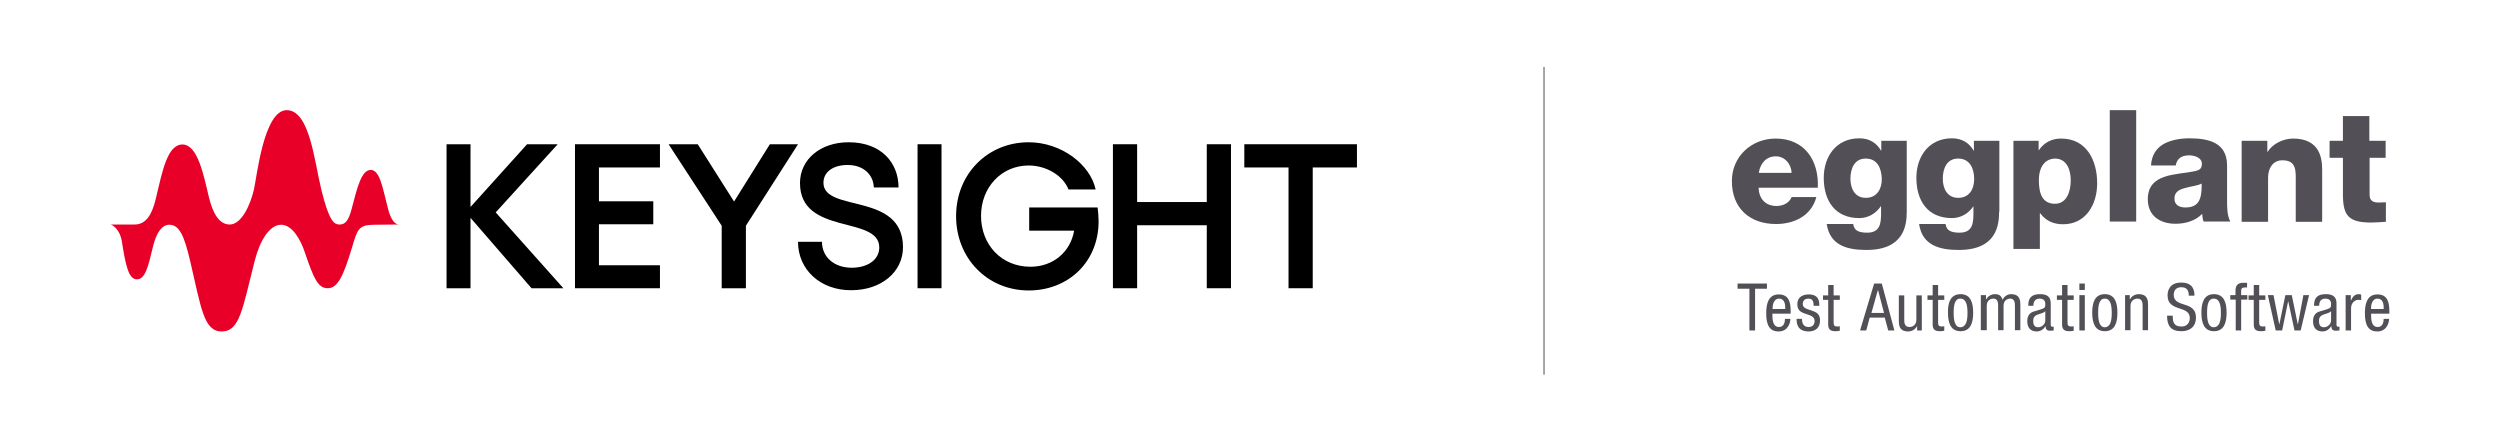
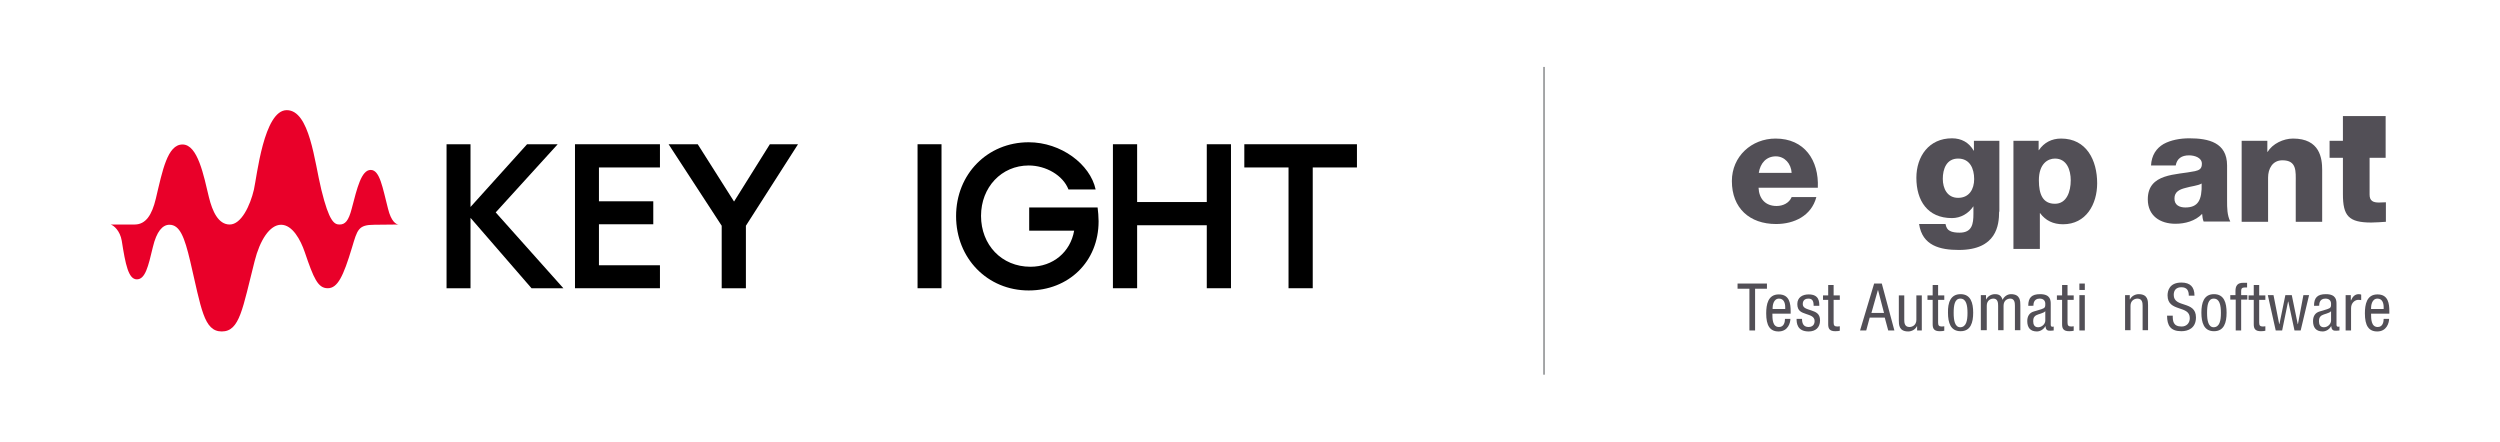
<svg xmlns="http://www.w3.org/2000/svg" version="1.1" x="0px" y="0px" viewBox="0 0 1012.2 178.8" style="enable-background:new 0 0 1012.2 178.8;" xml:space="preserve">
  <style type="text/css">
	.st0{fill:#1C1E23;}
	.st1{fill:#FFFFFF;}
	.st2{fill:#E90029;}
	.st3{display:none;}
	.st4{display:inline;fill:#E90029;}
	.st5{display:inline;fill:#FFFFFF;}
	.st6{display:inline;}
	.st7{fill:none;stroke:#FFFFFF;stroke-width:0.25;stroke-miterlimit:10;}
	.st8{fill:#524F56;}
	.st9{fill:#97999B;}
	.st10{fill:none;stroke:#97999B;stroke-width:0.25;stroke-miterlimit:10;}
	.st11{fill:none;stroke:#000000;stroke-width:0.5;stroke-miterlimit:10;}
</style>
  <g id="KS-Horizontal-Logo-2021_x5F_RGB">
    <g>
      <g>
        <path class="st2" d="M161.3,90.9c-0.9-0.1-2.9-1.1-4.2-6.4c-2.2-8.5-3.3-15.7-7-15.7c-3.8,0-5.5,7.3-7.7,15.7     c-1.3,5-2.7,6.4-4.9,6.4c-2.1,0-4.2-1-7.4-14.1c-2.8-11.4-4.7-32.2-14-32.2c-9.3,0-12.1,27-13.3,32.2c-1.5,6.4-5.1,14.1-9.8,14.1     c-4.6,0-7-5.3-8.4-11c-2.1-8.7-4.5-21.4-10.7-21.4c-6.1,0-8.1,10.5-10.8,21.9c-1.6,6.7-4.1,10.5-8.6,10.5h-9.7v0     c1.3,0.4,3.8,2.5,4.5,6.6c1.5,9.6,2.7,15.6,6.1,15.6c3.4,0,4.6-5.1,6.5-13.1c1.5-6.3,3.9-9,6.7-9c4.2,0,6.1,5,8.4,14.7     c4.5,19.2,5.5,28.5,12.8,28.5c7.3,0,8.4-9.3,13.3-28.5c2.1-8.4,6.1-14.7,10.7-14.7c4.6,0,7.9,6.1,9.6,11.1     c3.6,10.6,5.3,14.6,9.3,14.6c4,0,6.3-4.8,9.8-16.4c2.2-7.3,2.5-9.3,9.1-9.3L161.3,90.9L161.3,90.9z" />
        <polygon points="215.2,116.7 190.5,88.2 190.5,116.7 180.8,116.7 180.8,58.4 190.5,58.4 190.5,83.8 213.4,58.4 225.8,58.4      200.7,86 228.1,116.7    " />
        <polygon points="267.2,58.4 267.2,67.8 242.5,67.8 242.5,81.5 264.5,81.5 264.5,90.8 242.5,90.8 242.5,107.4 267.2,107.4      267.2,116.7 232.8,116.7 232.8,58.4    " />
        <polygon points="282.5,58.4 297.2,81.6 311.7,58.4 323.1,58.4 302,91.4 302,116.7 292.2,116.7 292.2,91.4 270.7,58.4    " />
-         <path d="M323.1,97.9h9.7c0,6.2,5,10.5,12,10.5c6.6,0,11.2-3.3,11.2-8.2c0-13.1-32.1-4.7-32.1-26.1c0-9.6,8.3-16.5,19.7-16.5     c13.4,0,20.2,8.5,20.2,18.3h-10c-0.2-5.2-4.2-9.1-10.6-9.1c-5.9,0-9.8,2.8-9.8,7.2c0,12.2,32.2,3.6,32.2,26.1     c0,10.1-8.9,17.4-20.9,17.4C332.3,117.6,323.1,109.3,323.1,97.9" />
        <rect x="371.5" y="58.4" width="9.7" height="58.3" />
        <path d="M444.8,89.6c0,16.4-12.2,28-28.3,28c-16.7,0-29.4-13-29.4-30.1c0-17,12.7-29.9,29.4-29.9c13.1,0,24.9,8.9,27.1,19.1h-11     c-2.2-5.7-9.1-9.7-16.1-9.7c-11,0-19.3,8.8-19.3,20.4c0,11.7,8.3,20.6,20,20.6c9.2,0,16.2-6,17.7-14.6h-18.2v-9.4h27.7     C444.6,85.5,444.8,87.8,444.8,89.6" />
        <polygon points="498.4,58.4 498.4,116.7 488.6,116.7 488.6,91.2 460.4,91.2 460.4,116.7 450.6,116.7 450.6,58.4 460.4,58.4      460.4,81.8 488.6,81.8 488.6,58.4    " />
        <polygon points="549.4,67.8 531.5,67.8 531.5,116.7 521.7,116.7 521.7,67.8 503.8,67.8 503.8,58.4 549.4,58.4    " />
      </g>
      <g>
        <g>
          <path class="st8" d="M712,76c0.2,4.5,2.8,7.4,7.3,7.4c2.6,0,5.1-1.2,6.1-3.6h10c-2,7.6-9,10.9-16.3,10.9      c-10.7,0-17.9-6.4-17.9-17.4c0-10,8-17.2,17.7-17.2c11.7,0,17.6,8.8,17.1,19.9H712z M725.4,70c-0.2-3.7-2.8-6.7-6.4-6.7      c-3.8,0-6.3,2.7-6.9,6.7H725.4z" />
-           <path class="st8" d="M772,85.7c0,5.4-1,15.5-16.3,15.5c-7.6,0-14.8-1.7-16.1-10.5h10.7c0.3,1.5,0.8,2.3,1.8,2.8      c0.9,0.5,2.3,0.7,3.9,0.7c5.1,0,5.6-3.6,5.6-7.6v-3.1h-0.1c-2,3-5.2,4.8-8.7,4.8c-9.9,0-14.4-7.1-14.4-16.3      c0-8.7,5.1-16,14.4-16c3.9,0,6.9,1.7,8.8,5h0.1V57H772V85.7z M755.4,64.2c-4.7,0-6.2,4.2-6.2,8.2c0,3.9,1.8,7.7,6.2,7.7      c4.5,0,6.5-3.5,6.5-7.6C761.8,68.3,760.2,64.2,755.4,64.2z" />
          <path class="st8" d="M809.4,85.7c0,5.4-1,15.5-16.3,15.5c-7.6,0-14.8-1.7-16.1-10.5h10.7c0.3,1.5,0.8,2.3,1.8,2.8      c0.9,0.5,2.3,0.7,3.9,0.7c5.1,0,5.6-3.6,5.6-7.6v-3.1H799c-2,3-5.2,4.8-8.7,4.8c-9.9,0-14.4-7.1-14.4-16.3c0-8.7,5.1-16,14.4-16      c3.9,0,6.9,1.7,8.8,5h0.1V57h10.3V85.7z M792.8,64.2c-4.7,0-6.2,4.2-6.2,8.2c0,3.9,1.8,7.7,6.2,7.7c4.5,0,6.5-3.5,6.5-7.6      C799.3,68.3,797.6,64.2,792.8,64.2z" />
          <path class="st8" d="M815.2,57h10.2v3.8h0.1c2.1-3.1,5.2-4.7,9-4.7c10.3,0,14.6,8.8,14.6,18.1c0,8.5-4.5,16.6-13.8,16.6      c-4,0-7.1-1.5-9.3-4.5h-0.1v14.5h-10.7V57z M825.5,73c0,5.7,1.6,9.5,6.5,9.5c4.8,0,6.4-5,6.4-9.5c0-4.2-1.6-8.8-6.4-8.8      C829.2,64.2,825.5,66.2,825.5,73z" />
-           <path class="st8" d="M854.2,44.6h10.7v45.1h-10.7V44.6z" />
          <path class="st8" d="M870.9,67.1c0.2-4.3,2.2-7.1,5.1-8.8c2.9-1.6,6.7-2.3,10.4-2.3c7.8,0,15.3,1.7,15.3,11v14.3      c0,2.8,0,5.8,1.3,8.4h-10.8c-0.4-1-0.5-2-0.6-3.1c-2.8,2.9-6.9,4-10.8,4c-6.2,0-11.2-3.2-11.2-9.9c0-10.7,11.6-9.8,19.1-11.4      c1.8-0.4,2.8-1,2.8-3c0-2.5-3-3.4-5.2-3.4c-3,0-4.9,1.3-5.4,4.1H870.9z M884.8,84c5.1,0,6.8-2.9,6.6-9.7      c-1.5,0.9-4.3,1.1-6.6,1.8c-2.4,0.6-4.4,1.6-4.4,4.2C880.3,83,882.4,84,884.8,84z" />
          <path class="st8" d="M907.6,57H918v4.5h0.1c2-3.3,6.4-5.4,10.3-5.4c10.9,0,11.8,8,11.8,12.7v21h-10.7V73.9c0-4.5,0.5-9-5.4-9      c-4,0-5.8,3.4-5.8,7v17.9h-10.7V57z" />
-           <path class="st8" d="M966,63.9h-6.6v14.9c0,2.6,1.5,3.2,3.8,3.2c0.9,0,1.8-0.1,2.8-0.1v7.9c-2,0.1-3.9,0.3-5.9,0.3      c-9.2,0-11.5-2.7-11.5-11.5V63.9h-5.4V57h5.4V47h10.7V57h6.6V63.9z" />
+           <path class="st8" d="M966,63.9h-6.6v14.9c0,2.6,1.5,3.2,3.8,3.2c0.9,0,1.8-0.1,2.8-0.1v7.9c-2,0.1-3.9,0.3-5.9,0.3      c-9.2,0-11.5-2.7-11.5-11.5V63.9h-5.4V57h5.4V47h10.7h6.6V63.9z" />
        </g>
        <g>
          <g>
            <path class="st8" d="M710.6,133.8h-2.3v-16.9h-4.8v-2.1h11.9v2.1h-4.8V133.8z" />
            <path class="st8" d="M717.6,126.9c0,2.2,0,5.5,2.7,5.5c2.1,0,2.4-2.2,2.4-3.3h2.2c0,1.5-0.9,5.1-4.8,5.1c-3.5,0-5-2.4-5-7.3       c0-3.6,0.7-7.7,5.1-7.7c4.4,0,4.8,3.8,4.8,6.9v0.9H717.6z M722.8,125.2v-0.8c0-1.6-0.5-3.5-2.5-3.5c-2.3,0-2.6,2.9-2.6,3.7v0.5       H722.8z" />
            <path class="st8" d="M734.3,123.7c0-1.8-0.5-2.8-2.1-2.8c-0.7,0-2.3,0.2-2.3,2.2c0,1.7,1.8,2,3.5,2.6c1.7,0.6,3.5,1.2,3.5,4       c0,3-1.9,4.5-4.6,4.5c-4.8,0-4.9-3.6-4.9-5.1h2.2c0,1.7,0.5,3.3,2.7,3.3c0.7,0,2.4-0.3,2.4-2.4c0-1.9-1.8-2.3-3.5-2.9       c-1.7-0.6-3.5-1.1-3.5-4c0-2.7,2.1-3.9,4.6-3.9c4.2,0,4.3,2.9,4.3,4.6H734.3z" />
            <path class="st8" d="M740.2,115.4h2.2v4.2h2.5v1.8h-2.5v9.2c0,1.1,0.3,1.6,1.5,1.6c0.5,0,0.7-0.1,1-0.1v1.8       c-0.3,0.1-0.9,0.2-1.8,0.2c-2.3,0-2.9-1-2.9-2.8v-9.9h-2.1v-1.8h2.1V115.4z" />
          </g>
          <g>
            <path class="st8" d="M758.8,114.8h3.1l5.1,19h-2.5l-1.4-5.2h-6.1l-1.4,5.2h-2.5L758.8,114.8z M757.7,126.7h5.1l-2.4-9.2h-0.1       L757.7,126.7z" />
            <path class="st8" d="M778.3,133.8h-2.1v-1.7h-0.1c-0.6,1.3-2.1,2.1-3.5,2.1c-3.8,0-3.8-2.8-3.8-4.5v-10.1h2.2v9.9       c0,1.1,0.1,2.9,2.1,2.9c1.2,0,2.8-0.8,2.8-2.9v-9.9h2.2V133.8z" />
            <path class="st8" d="M782.5,115.4h2.2v4.2h2.5v1.8h-2.5v9.2c0,1.1,0.3,1.6,1.5,1.6c0.5,0,0.7-0.1,1-0.1v1.8       c-0.3,0.1-0.9,0.2-1.8,0.2c-2.3,0-2.9-1-2.9-2.8v-9.9h-2.1v-1.8h2.1V115.4z" />
            <path class="st8" d="M793.8,119.1c4.1,0,5.1,3.5,5.1,7.5c0,4-1,7.5-5.1,7.5c-4.1,0-5.1-3.5-5.1-7.5       C788.6,122.6,789.7,119.1,793.8,119.1z M796.6,126.7c0-3.1-0.5-5.8-2.9-5.8c-2.3,0-2.7,2.7-2.7,5.8c0,3.1,0.5,5.8,2.7,5.8       C796.1,132.4,796.6,129.8,796.6,126.7z" />
            <path class="st8" d="M802,119.5h2.1v1.7h0.1c0.6-1.3,2.1-2.1,3.5-2.1c1.7,0,2.6,0.6,3.1,2.3c0.6-1.3,1.9-2.3,3.4-2.3       c3.8,0,3.8,2.8,3.8,4.5v10.1h-2.2v-9.9c0-1.1-0.1-2.9-1.9-2.9c-1,0-2.7,0.6-2.7,2.9v9.9h-2.2v-9.9c0-1.1-0.1-2.9-1.9-2.9       c-1,0-2.7,0.6-2.7,2.9v9.9H802V119.5z" />
            <path class="st8" d="M821.2,123.8c0-3.3,1.4-4.7,4.8-4.7c4.3,0,4.3,2.6,4.3,4.1v8c0,0.6,0,1.1,0.7,1.1c0.3,0,0.4-0.1,0.5-0.1       v1.6c-0.2,0-0.7,0.1-1.3,0.1c-0.9,0-1.9,0-2-1.8h-0.1c-0.7,1.3-2.1,2.1-3.4,2.1c-2.7,0-3.9-1.6-3.9-4.2c0-2,0.9-3.4,2.7-3.9       l3-0.9c1.6-0.5,1.6-1,1.6-2.2c0-1.3-0.8-2.1-2.3-2.1c-2.5,0-2.5,2.3-2.5,2.8v0.1H821.2z M828.1,126c-0.8,0.9-2.8,1.1-3.8,1.7       c-0.7,0.5-1.1,1-1.1,2.3c0,1.4,0.5,2.5,2,2.5c1.5,0,2.9-1.3,2.9-2.7V126z" />
            <path class="st8" d="M834.9,115.4h2.2v4.2h2.5v1.8h-2.5v9.2c0,1.1,0.3,1.6,1.5,1.6c0.5,0,0.7-0.1,1-0.1v1.8       c-0.3,0.1-0.9,0.2-1.8,0.2c-2.3,0-2.9-1-2.9-2.8v-9.9h-2.1v-1.8h2.1V115.4z" />
            <path class="st8" d="M841.9,114.8h2.2v2.6h-2.2V114.8z M841.9,119.5h2.2v14.3h-2.2V119.5z" />
-             <path class="st8" d="M852.2,119.1c4.1,0,5.1,3.5,5.1,7.5c0,4-1,7.5-5.1,7.5c-4.1,0-5.1-3.5-5.1-7.5       C847.1,122.6,848.1,119.1,852.2,119.1z M855,126.7c0-3.1-0.5-5.8-2.8-5.8c-2.3,0-2.7,2.7-2.7,5.8c0,3.1,0.5,5.8,2.7,5.8       C854.5,132.4,855,129.8,855,126.7z" />
            <path class="st8" d="M860.2,119.5h2.1v1.7h0.1c0.6-1.3,2.1-2.1,3.5-2.1c3.8,0,3.8,2.8,3.8,4.5v10.1h-2.2v-9.9       c0-1.1-0.1-2.9-2.1-2.9c-1.2,0-2.8,0.8-2.8,2.9v9.9h-2.2V119.5z" />
          </g>
          <g>
            <path class="st8" d="M886.2,119.7c0-2-0.7-3.4-3-3.4c-2,0-3.1,1.1-3.1,3.1c0,5.4,9,2.2,9,9.1c0,4.4-3.2,5.6-5.9,5.6       c-4.4,0-5.8-2.3-5.8-6.3h2.3c0,2.1,0.1,4.4,3.6,4.4c1.9,0,3.3-1.3,3.3-3.4c0-5.4-9-2.3-9-9.2c0-1.8,0.7-5.2,5.6-5.2       c3.6,0,5.3,1.8,5.3,5.3H886.2z" />
            <path class="st8" d="M896.4,119.1c4.1,0,5.1,3.5,5.1,7.5c0,4-1,7.5-5.1,7.5c-4.1,0-5.1-3.5-5.1-7.5       C891.3,122.6,892.3,119.1,896.4,119.1z M899.2,126.7c0-3.1-0.5-5.8-2.9-5.8c-2.3,0-2.7,2.7-2.7,5.8c0,3.1,0.5,5.8,2.7,5.8       C898.7,132.4,899.2,129.8,899.2,126.7z" />
            <path class="st8" d="M905.1,121.3H903v-1.8h2.1v-1.7c0-2.2,0.9-3.3,3.1-3.3h1.6v1.9h-1c-1,0-1.4,0.4-1.4,1.4v1.7h2.5v1.8h-2.5       v12.5h-2.2V121.3z" />
            <path class="st8" d="M912.5,115.4h2.2v4.2h2.5v1.8h-2.5v9.2c0,1.1,0.3,1.6,1.5,1.6c0.5,0,0.7-0.1,1-0.1v1.8       c-0.3,0.1-0.9,0.2-1.8,0.2c-2.3,0-2.9-1-2.9-2.8v-9.9h-2.1v-1.8h2.1V115.4z" />
            <path class="st8" d="M918.2,119.5h2.3l2.3,11.7h0.1l2.4-11.7h2.6l2.4,11.7h0.1l2.2-11.7h2.3l-3.4,14.3h-2.5l-2.5-11.7h-0.1       l-2.4,11.7h-2.6L918.2,119.5z" />
            <path class="st8" d="M936.9,123.8c0-3.3,1.4-4.7,4.8-4.7c4.3,0,4.3,2.6,4.3,4.1v8c0,0.6,0,1.1,0.7,1.1c0.3,0,0.4-0.1,0.5-0.1       v1.6c-0.2,0-0.7,0.1-1.3,0.1c-0.9,0-1.9,0-2-1.8h-0.1c-0.7,1.3-2.1,2.1-3.4,2.1c-2.7,0-3.9-1.6-3.9-4.2c0-2,0.9-3.4,2.7-3.9       l3-0.9c1.6-0.5,1.6-1,1.6-2.2c0-1.3-0.8-2.1-2.3-2.1c-2.5,0-2.5,2.3-2.5,2.8v0.1H936.9z M943.8,126c-0.8,0.9-2.8,1.1-3.8,1.7       c-0.7,0.5-1.1,1-1.1,2.3c0,1.4,0.5,2.5,2,2.5c1.5,0,2.9-1.3,2.9-2.7V126z" />
            <path class="st8" d="M949.6,119.5h2.2v2.1h0.1c0.6-1.4,1.5-2.5,3.1-2.5c0.5,0,0.8,0.1,1,0.2v2.2c-0.2,0-0.5-0.1-1.2-0.1       c-1.1,0-2.9,1-2.9,3.4v9h-2.2V119.5z" />
            <path class="st8" d="M960,126.9c0,2.2,0,5.5,2.7,5.5c2.1,0,2.4-2.2,2.4-3.3h2.2c0,1.5-0.9,5.1-4.8,5.1c-3.5,0-5-2.4-5-7.3       c0-3.6,0.7-7.7,5.1-7.7c4.4,0,4.8,3.8,4.8,6.9v0.9H960z M965.1,125.2v-0.8c0-1.6-0.5-3.5-2.5-3.5c-2.3,0-2.6,2.9-2.6,3.7v0.5       H965.1z" />
          </g>
        </g>
      </g>
      <rect x="624.8" y="27.1" class="st9" width="0.7" height="124.6" />
    </g>
  </g>
  <g id="Guides">
</g>
</svg>